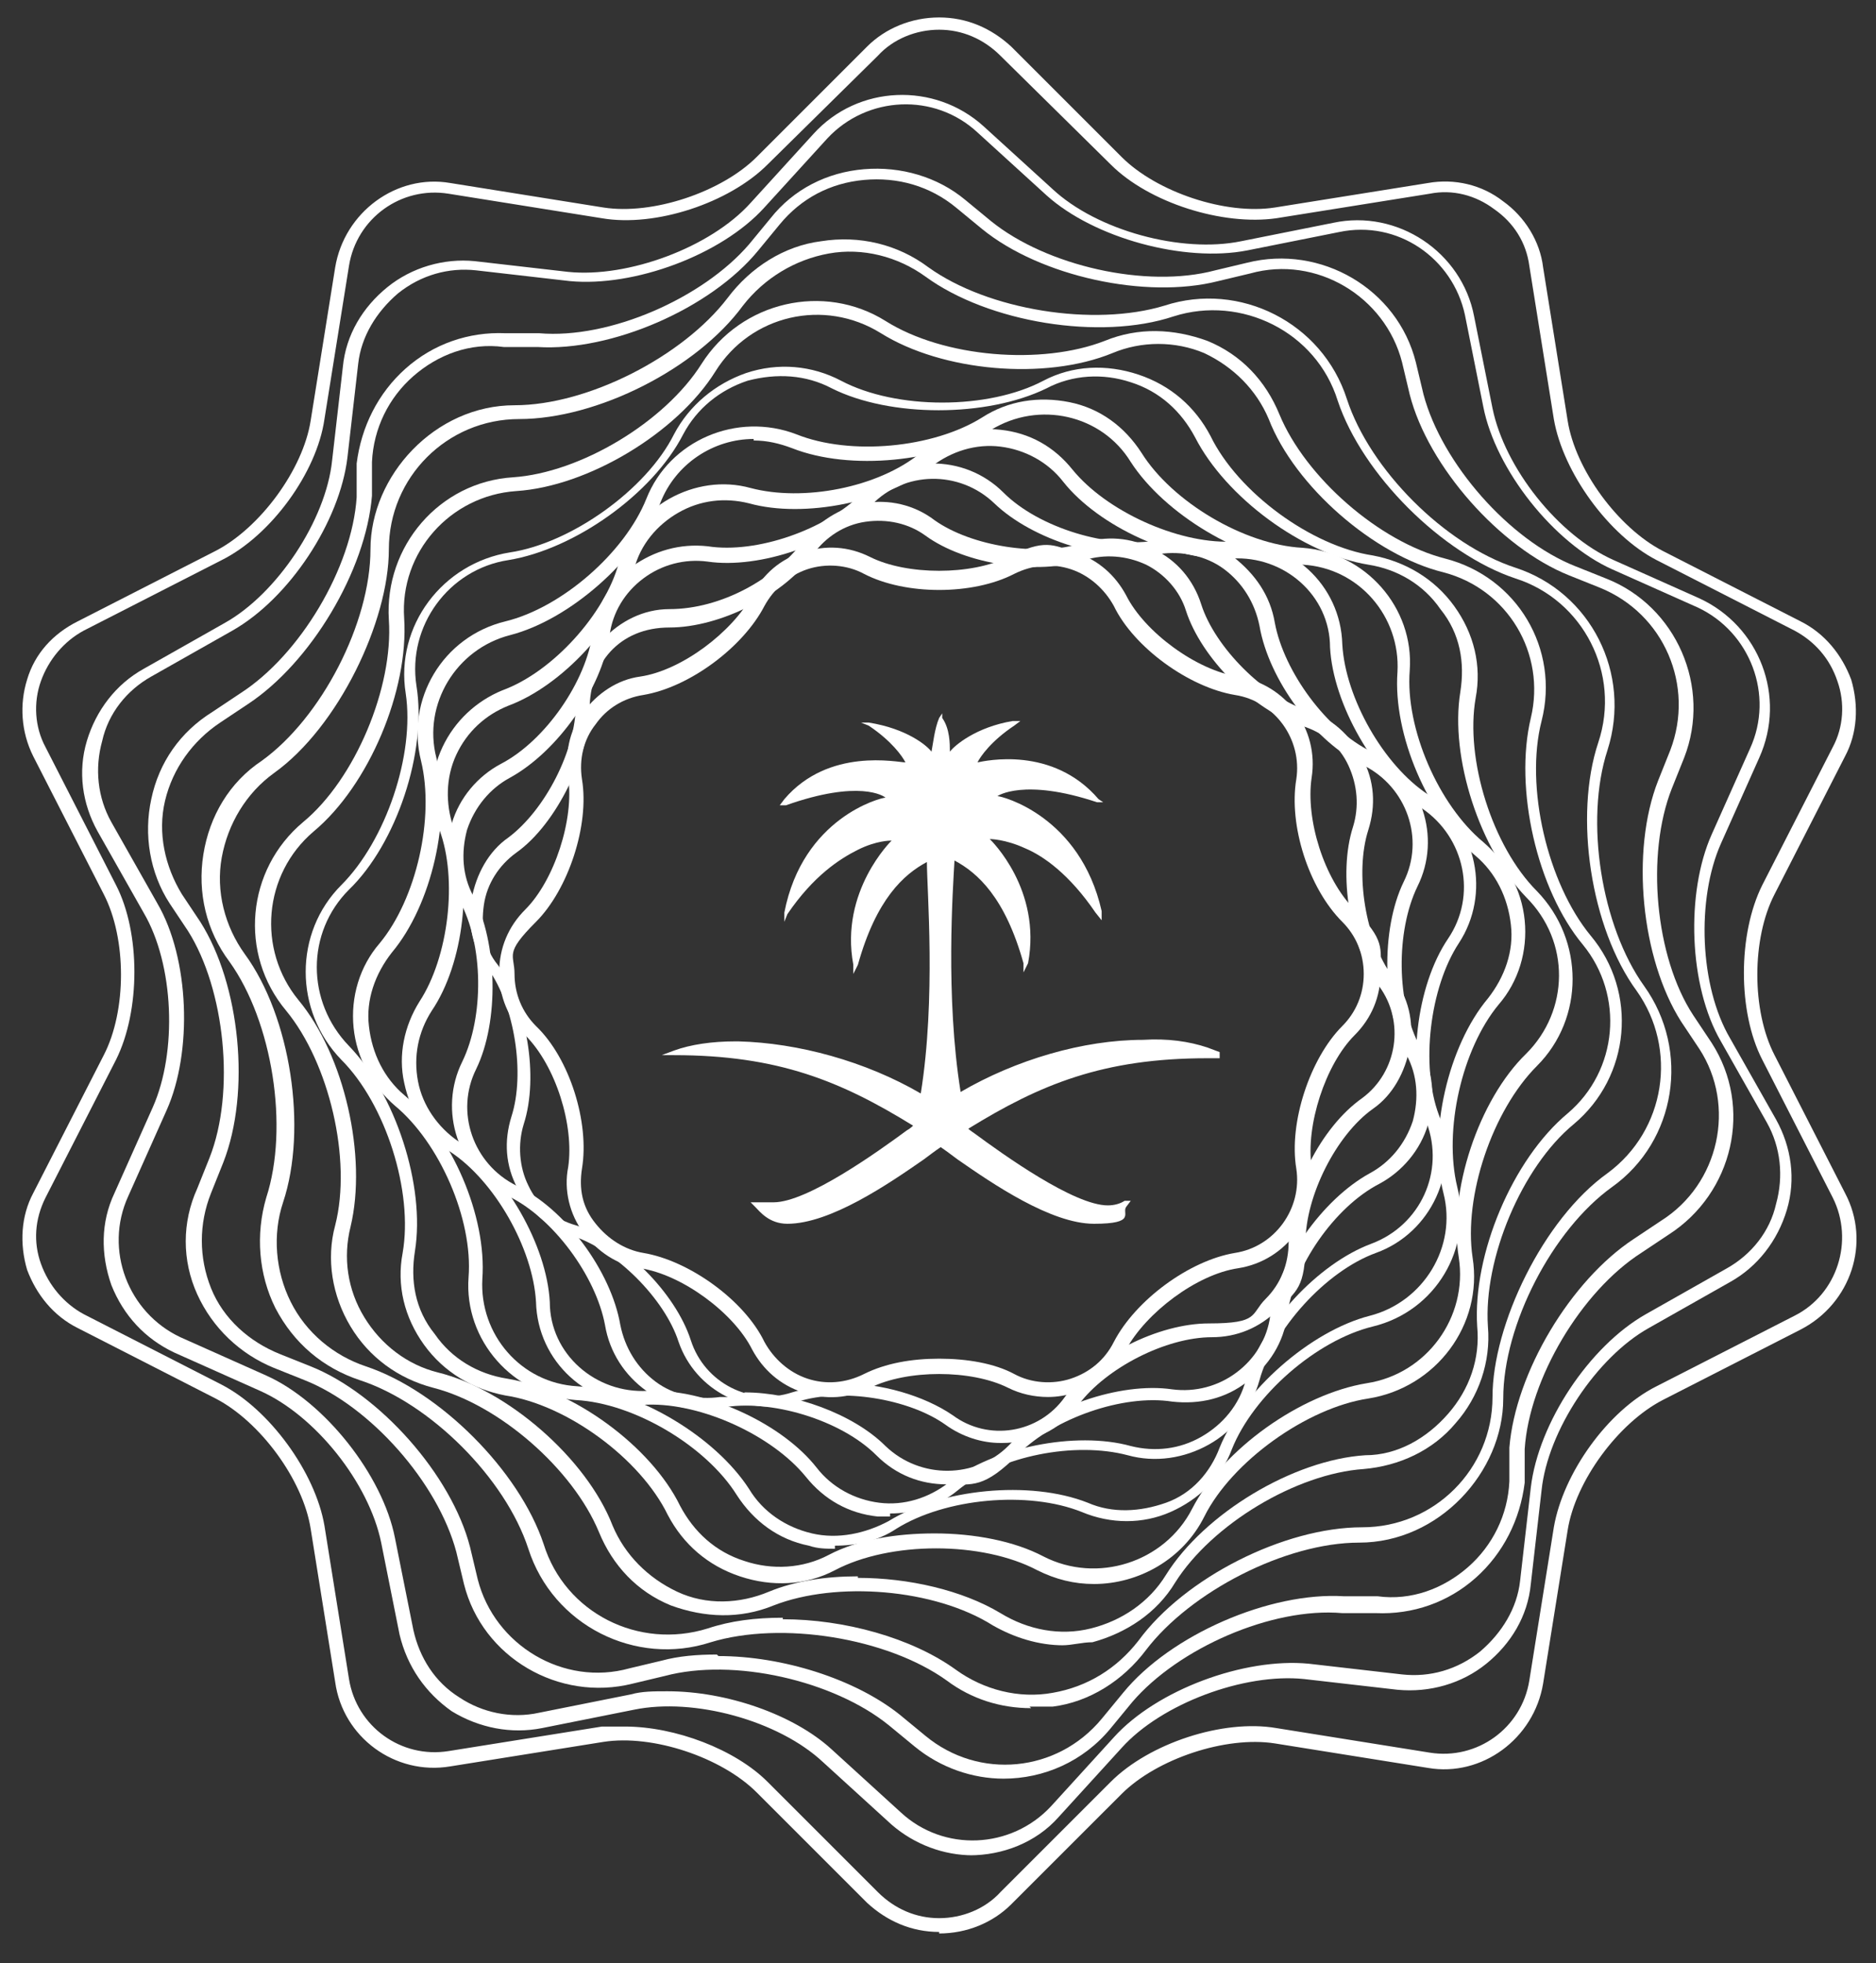
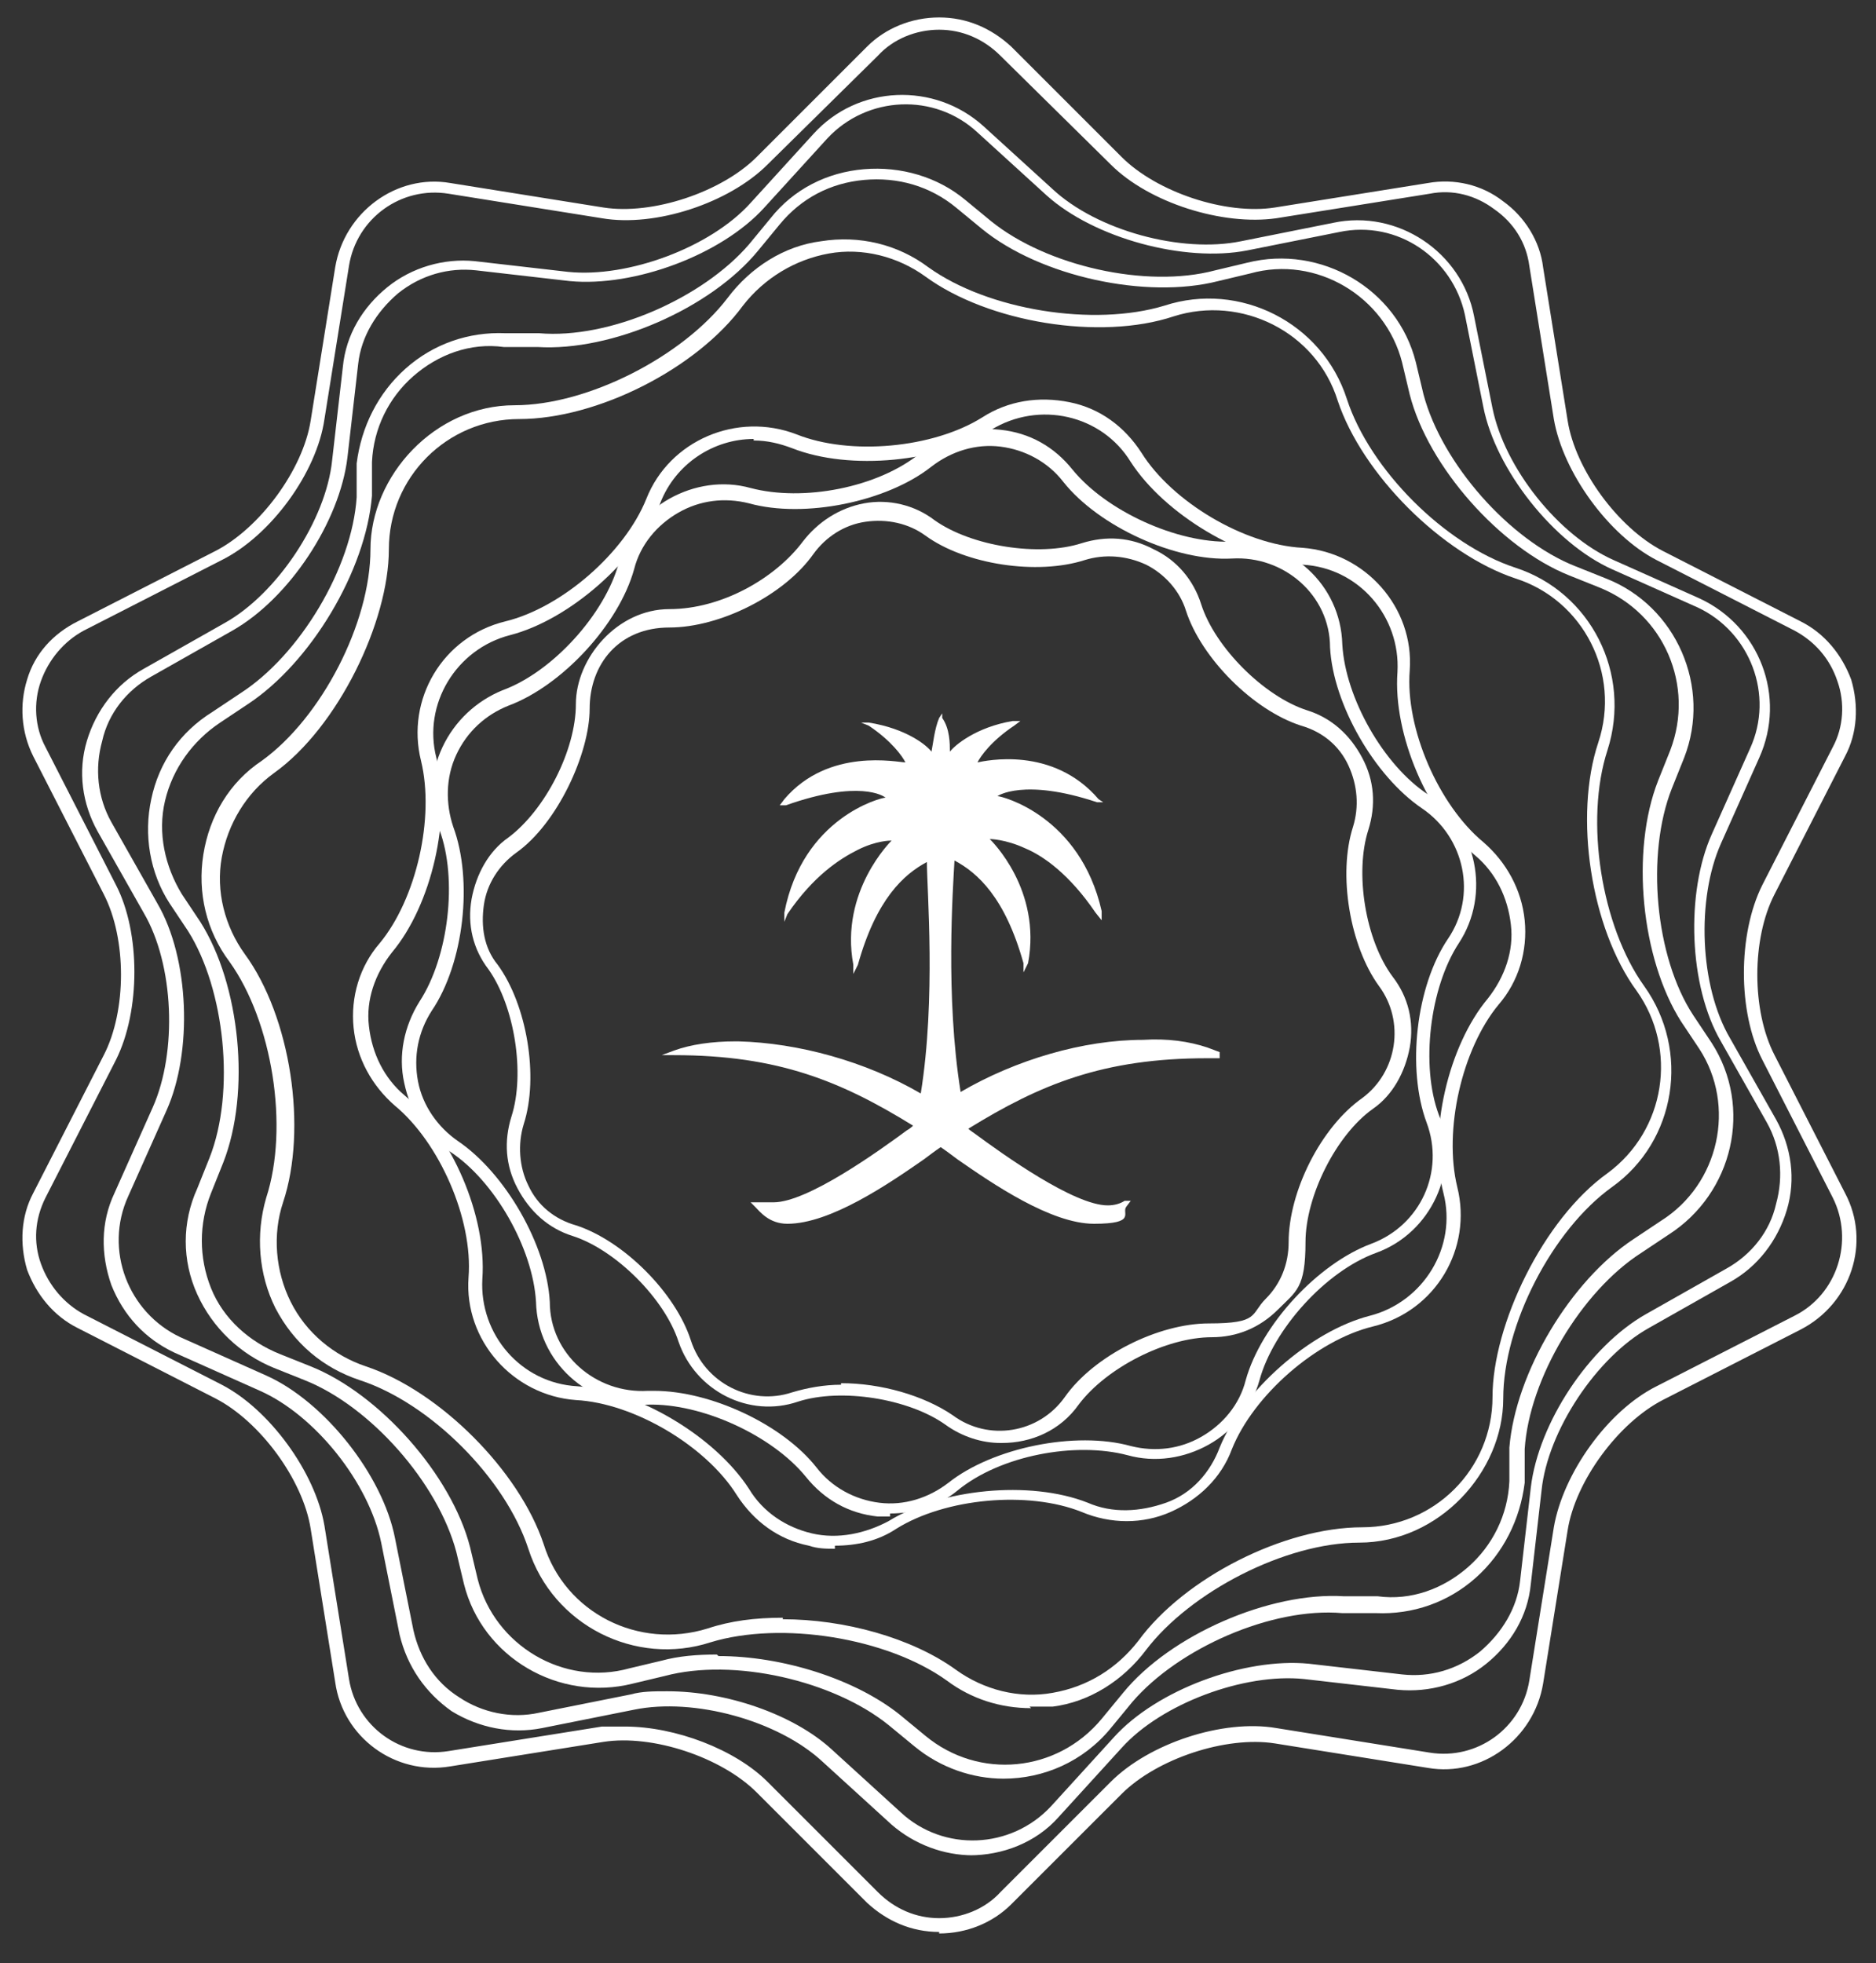
<svg xmlns="http://www.w3.org/2000/svg" width="86" height="90" viewBox="0 0 86 90" fill="none">
  <rect x="0" y="0" width="86" height="90" fill="#333333" stroke="none" />
  <g clip-path="url(#clip0_3024_778)">
    <path d="M28.647 79.151C30.966 79.151 33.707 80.205 35.182 81.681L40.242 86.74C41.015 87.513 41.999 87.935 43.053 87.935C44.107 87.935 45.161 87.513 45.864 86.74L50.923 81.681C52.68 79.924 56.053 78.8 58.512 79.221L65.539 80.346C67.718 80.697 69.755 79.221 70.107 77.043L71.231 70.016C71.653 67.556 73.691 64.675 75.939 63.551L82.263 60.319C84.231 59.335 85.004 56.875 84.02 54.908L80.788 48.584C79.663 46.405 79.663 42.821 80.788 40.573L84.02 34.248C84.512 33.335 84.582 32.211 84.231 31.227C83.88 30.173 83.177 29.4 82.263 28.908L75.939 25.675C73.761 24.551 71.653 21.67 71.231 19.211L70.107 12.184C69.966 11.13 69.404 10.216 68.491 9.584C67.647 8.951 66.593 8.67 65.539 8.881L58.512 10.005C56.053 10.357 52.68 9.302 50.923 7.546L45.864 2.557C45.091 1.784 44.107 1.362 43.053 1.362C41.999 1.362 40.945 1.784 40.242 2.557L35.182 7.546C33.426 9.302 30.053 10.427 27.593 10.005L20.566 8.881C18.388 8.53 16.35 10.005 15.999 12.184L14.874 19.211C14.523 21.67 12.415 24.551 10.166 25.675L3.842 28.908C2.929 29.4 2.226 30.243 1.875 31.227C1.523 32.211 1.593 33.335 2.085 34.248L5.318 40.573C6.442 42.751 6.442 46.335 5.318 48.584L2.085 54.908C1.593 55.892 1.523 56.946 1.875 57.929C2.226 58.913 2.929 59.756 3.842 60.248L10.166 63.481C12.345 64.605 14.453 67.486 14.874 69.946L15.999 76.973C16.35 79.151 18.388 80.627 20.566 80.275L27.593 79.151C27.945 79.151 28.296 79.151 28.647 79.151ZM43.053 88.567C41.788 88.567 40.664 88.075 39.75 87.232L34.691 82.173C33.074 80.556 29.912 79.502 27.664 79.854L20.637 80.978C18.107 81.4 15.718 79.643 15.366 77.113L14.242 70.086C13.891 67.838 11.923 65.167 9.885 64.113L3.561 60.881C2.437 60.319 1.664 59.335 1.242 58.211C0.891 57.016 0.961 55.751 1.523 54.697L4.756 48.373C5.81 46.335 5.81 43.032 4.756 40.994L1.523 34.67C0.961 33.546 0.891 32.281 1.242 31.157C1.593 29.962 2.437 29.048 3.561 28.486L9.885 25.254C11.923 24.2 13.891 21.529 14.242 19.281L15.366 12.254C15.788 9.724 18.177 7.967 20.637 8.389L27.664 9.513C29.912 9.865 33.074 8.811 34.691 7.194L39.75 2.135C40.593 1.292 41.788 0.8 43.053 0.8C44.318 0.8 45.442 1.292 46.355 2.135L51.415 7.194C53.031 8.811 56.193 9.865 58.442 9.513L65.469 8.389C66.663 8.178 67.928 8.459 68.912 9.232C69.896 9.935 70.599 11.059 70.739 12.254L71.864 19.281C72.215 21.529 74.182 24.2 76.22 25.254L82.545 28.486C83.669 29.048 84.442 30.032 84.864 31.157C85.215 32.351 85.145 33.616 84.582 34.67L81.35 40.994C80.296 43.032 80.296 46.335 81.35 48.373L84.582 54.697C85.777 56.946 84.864 59.756 82.545 60.951L76.22 64.183C74.182 65.237 72.215 67.908 71.864 70.156L70.739 77.183C70.318 79.713 67.928 81.47 65.469 81.048L58.442 79.924C56.193 79.573 53.031 80.627 51.415 82.243L46.355 87.302C45.512 88.145 44.318 88.637 43.053 88.637" fill="white" />
    <path d="M30.614 77.534C33.285 77.534 36.377 78.588 38.133 80.205L41.295 83.086C43.263 84.913 46.355 84.772 48.182 82.805L51.063 79.642C53.031 77.464 57.036 75.988 59.987 76.269L64.274 76.761C65.538 76.902 66.803 76.551 67.858 75.707C68.841 74.864 69.544 73.74 69.684 72.475L70.176 68.188C70.528 65.237 72.847 61.724 75.447 60.248L79.171 58.14C80.295 57.507 81.138 56.453 81.42 55.188C81.771 53.924 81.63 52.589 80.998 51.464L78.89 47.74C77.414 45.21 77.274 40.924 78.468 38.253L80.225 34.318C81.349 31.859 80.225 28.978 77.836 27.853L73.901 26.097C71.23 24.902 68.56 21.529 67.998 18.648L67.155 14.432C66.593 11.832 64.063 10.075 61.393 10.637L57.176 11.48C54.295 12.043 50.149 10.918 47.971 8.951L44.809 6.07C42.841 4.243 39.749 4.383 37.922 6.351L35.041 9.513C33.074 11.691 29.068 13.167 26.117 12.886L21.831 12.394C20.566 12.254 19.301 12.605 18.247 13.448C17.263 14.291 16.56 15.416 16.42 16.68L15.928 20.967C15.576 23.918 13.258 27.432 10.658 28.907L6.933 31.016C5.809 31.648 4.966 32.702 4.685 33.967C4.333 35.232 4.474 36.567 5.106 37.691L7.214 41.416C8.69 43.945 8.831 48.232 7.636 50.902L5.879 54.837C4.755 57.297 5.879 60.178 8.268 61.302L12.204 63.059C14.874 64.253 17.544 67.626 18.106 70.507L18.95 74.724C19.231 75.988 19.933 77.113 21.058 77.815C22.112 78.518 23.447 78.799 24.712 78.518L28.928 77.675C29.42 77.534 29.982 77.534 30.544 77.534M44.598 85.053C43.263 85.053 41.928 84.561 40.874 83.648L37.712 80.767C35.674 78.87 31.809 77.815 29.068 78.378L24.852 79.221C23.447 79.502 21.971 79.221 20.706 78.448C19.512 77.605 18.668 76.41 18.317 74.934L17.474 70.718C16.912 67.978 14.452 64.886 11.922 63.761L7.987 62.005C6.652 61.372 5.668 60.318 5.106 58.913C4.614 57.507 4.614 56.032 5.247 54.697L7.004 50.761C8.128 48.232 7.987 44.226 6.582 41.837L4.474 38.113C3.771 36.848 3.56 35.372 3.982 33.967C4.404 32.562 5.317 31.367 6.582 30.664L10.306 28.556C12.695 27.221 14.944 23.848 15.225 21.108L15.717 16.821C15.858 15.345 16.631 14.081 17.755 13.167C18.879 12.254 20.355 11.832 21.76 11.972L26.047 12.464C28.787 12.745 32.582 11.34 34.409 9.302L37.29 6.14C39.328 3.891 42.841 3.751 45.09 5.789L48.252 8.67C50.29 10.567 54.155 11.621 56.895 11.059L61.111 10.216C64.063 9.583 67.014 11.551 67.576 14.502L68.42 18.718C68.982 21.459 71.441 24.551 73.971 25.675L77.906 27.432C80.647 28.697 81.912 31.929 80.647 34.74L78.89 38.675C77.766 41.205 77.906 45.21 79.311 47.599L81.42 51.324C82.122 52.589 82.333 54.064 81.912 55.469C81.49 56.875 80.576 58.069 79.311 58.772L75.587 60.88C73.198 62.215 70.949 65.588 70.668 68.329L70.176 72.615C70.036 74.091 69.263 75.356 68.138 76.269C67.014 77.183 65.538 77.605 64.063 77.464L59.776 76.972C57.036 76.691 53.241 78.097 51.414 80.134L48.533 83.296C47.479 84.491 45.933 85.053 44.458 85.053" fill="white" />
    <path d="M32.933 75.919C35.885 75.919 39.188 76.973 41.225 78.589L42.42 79.573C44.879 81.611 48.463 81.259 50.501 78.8L51.485 77.605C53.663 74.935 58.231 72.968 61.604 73.178H63.15C64.695 73.389 66.171 72.827 67.296 71.843C68.42 70.859 69.123 69.454 69.193 67.908V66.362C69.474 62.919 72.004 58.703 74.885 56.805L76.15 55.962C78.82 54.276 79.593 50.692 77.906 48.092L77.063 46.827C75.236 43.946 74.744 39.027 76.009 35.795L76.571 34.389C77.695 31.438 76.29 28.135 73.339 26.941L71.933 26.378C68.771 25.114 65.469 21.389 64.625 18.087L64.274 16.611C63.501 13.589 60.339 11.692 57.317 12.535L55.842 12.887C52.539 13.73 47.69 12.676 45.02 10.498L43.825 9.514C42.631 8.53 41.155 8.108 39.609 8.249C38.063 8.389 36.728 9.092 35.744 10.287L34.761 11.481C32.582 14.152 28.015 16.119 24.642 15.908H23.096C21.55 15.697 20.074 16.26 18.95 17.243C17.825 18.227 17.123 19.633 17.052 21.178V22.724C16.771 26.168 14.242 30.384 11.361 32.281L10.096 33.124C8.831 33.968 7.917 35.233 7.566 36.708C7.215 38.184 7.566 39.73 8.339 40.995L9.182 42.26C11.009 45.141 11.501 50.059 10.236 53.292L9.674 54.697C9.112 56.103 9.112 57.649 9.674 59.054C10.236 60.459 11.431 61.514 12.836 62.076L14.242 62.638C17.404 63.903 20.706 67.627 21.55 70.93L21.901 72.405C22.674 75.427 25.836 77.324 28.858 76.481L30.333 76.13C31.106 75.919 31.95 75.849 32.863 75.849M46.004 81.54C44.598 81.54 43.123 81.049 41.928 80.065L40.733 79.081C38.204 77.043 33.636 75.989 30.474 76.832L28.998 77.184C25.625 78.027 22.112 75.989 21.269 72.616L20.917 71.141C20.074 67.978 16.982 64.465 13.96 63.27L12.555 62.708C11.009 62.076 9.744 60.881 9.042 59.335C8.339 57.789 8.339 56.032 9.042 54.486L9.604 53.081C10.798 50.059 10.306 45.351 8.62 42.681L7.777 41.416C6.863 40.011 6.582 38.254 6.934 36.638C7.285 34.951 8.269 33.546 9.744 32.633L11.009 31.789C13.75 30.032 16.139 26.027 16.35 22.795V21.249C16.561 19.562 17.334 18.016 18.598 16.892C19.863 15.768 21.479 15.206 23.166 15.276H24.712C27.944 15.557 32.231 13.66 34.339 11.2L35.323 10.006C36.377 8.67 37.923 7.897 39.609 7.757C41.296 7.616 42.982 8.108 44.247 9.162L45.441 10.146C47.971 12.184 52.539 13.238 55.701 12.395L57.177 12.043C60.55 11.2 64.063 13.238 64.906 16.611L65.258 18.087C66.101 21.249 69.193 24.762 72.214 25.957L73.62 26.519C76.852 27.784 78.468 31.508 77.204 34.741L76.641 36.146C75.447 39.168 75.868 43.876 77.625 46.546L78.468 47.811C80.366 50.762 79.452 54.697 76.501 56.595L75.236 57.438C72.496 59.195 70.106 63.2 69.895 66.432V67.978C69.685 69.665 68.912 71.211 67.647 72.335C66.382 73.459 64.766 74.022 63.079 73.951H61.533C58.301 73.67 54.014 75.567 51.906 78.027L50.923 79.222C49.658 80.767 47.831 81.54 46.004 81.54Z" fill="white" />
    <path d="M35.885 74.232C38.696 74.232 41.788 75.076 43.826 76.551C45.091 77.465 46.707 77.886 48.253 77.605C49.869 77.324 51.204 76.481 52.188 75.216C54.296 72.335 58.864 70.016 62.447 70.016C65.75 70.016 68.42 67.346 68.42 64.043C68.42 60.74 70.739 55.892 73.691 53.784C76.361 51.816 76.923 48.092 75.026 45.422C72.918 42.541 72.145 37.411 73.269 34.038C74.323 30.876 72.566 27.503 69.474 26.519C66.101 25.395 62.447 21.741 61.323 18.368C60.339 15.205 56.896 13.519 53.804 14.503C50.431 15.627 45.301 14.784 42.42 12.676C41.156 11.762 39.539 11.341 37.993 11.622C36.447 11.903 35.042 12.746 34.058 14.011C31.95 16.892 27.383 19.211 23.799 19.211C20.496 19.211 17.826 21.881 17.826 25.184C17.826 28.486 15.507 33.335 12.556 35.443C11.291 36.357 10.447 37.762 10.166 39.308C9.885 40.854 10.307 42.47 11.22 43.735C13.329 46.616 14.101 51.746 12.977 55.119C12.485 56.594 12.626 58.281 13.329 59.686C14.031 61.092 15.296 62.146 16.772 62.638C20.145 63.762 23.799 67.416 24.923 70.789C25.907 73.951 29.28 75.638 32.442 74.654C33.496 74.303 34.62 74.162 35.885 74.162M47.269 78.308C45.864 78.308 44.529 77.886 43.404 77.043C40.664 75.076 35.815 74.303 32.583 75.286C29.139 76.411 25.345 74.513 24.22 71C23.166 67.767 19.723 64.324 16.491 63.27C14.804 62.708 13.469 61.584 12.626 59.968C11.853 58.422 11.712 56.594 12.204 54.908C13.258 51.676 12.485 46.827 10.518 44.086C9.464 42.681 9.042 40.924 9.323 39.167C9.604 37.411 10.518 35.865 11.993 34.881C14.734 32.913 16.983 28.557 16.983 25.184C16.983 21.811 19.934 18.578 23.588 18.578C26.961 18.578 31.318 16.33 33.355 13.659C34.41 12.254 35.956 11.27 37.642 11.059C39.399 10.778 41.156 11.2 42.561 12.254C45.301 14.222 50.15 14.995 53.383 14.011C56.826 12.886 60.62 14.784 61.745 18.297C62.799 21.53 66.242 24.973 69.474 26.027C72.918 27.151 74.815 30.876 73.691 34.389C72.636 37.622 73.409 42.47 75.377 45.211C77.485 48.162 76.853 52.308 73.901 54.416C71.161 56.384 68.912 60.74 68.912 64.113C68.912 67.486 65.961 70.719 62.307 70.719C58.934 70.719 54.577 72.967 52.539 75.638C51.485 77.043 49.939 78.027 48.253 78.238C47.901 78.238 47.55 78.238 47.199 78.238" fill="white" />
-     <path d="M39.328 72.335C41.647 72.335 44.107 72.897 45.864 73.951C47.128 74.724 48.604 75.005 50.009 74.653C51.415 74.302 52.68 73.459 53.453 72.194C55.209 69.383 59.285 66.924 62.588 66.713C64.063 66.713 65.399 65.94 66.382 64.816C67.366 63.691 67.858 62.286 67.718 60.81C67.507 57.508 69.334 53.151 71.863 51.043C74.182 49.075 74.463 45.632 72.566 43.313C70.458 40.783 69.404 36.145 70.177 32.913C70.88 29.962 69.123 27.01 66.171 26.237C63.009 25.464 59.355 22.302 58.161 19.21C57.599 17.875 56.545 16.821 55.209 16.189C53.874 15.627 52.328 15.627 50.993 16.189C47.901 17.453 43.193 17.032 40.382 15.275C37.782 13.659 34.41 14.432 32.793 17.032C31.037 19.843 26.961 22.302 23.658 22.513C20.637 22.724 18.318 25.324 18.528 28.345C18.739 31.648 16.912 36.005 14.383 38.113C12.064 40.081 11.783 43.524 13.68 45.843C15.788 48.372 16.842 53.01 16.069 56.243C15.718 57.648 15.928 59.124 16.701 60.389C17.474 61.653 18.669 62.567 20.074 62.918C23.236 63.691 26.891 66.853 28.085 69.945C28.647 71.28 29.701 72.335 31.037 72.967C32.372 73.599 33.918 73.529 35.253 72.967C36.447 72.475 37.853 72.264 39.328 72.264M48.745 75.426C47.62 75.426 46.496 75.075 45.512 74.513C42.842 72.826 38.345 72.475 35.464 73.599C33.918 74.232 32.301 74.162 30.755 73.599C29.209 72.967 28.085 71.772 27.453 70.226C26.258 67.345 22.885 64.394 19.864 63.621C18.247 63.199 16.912 62.216 16.069 60.81C15.226 59.405 14.945 57.718 15.366 56.172C16.139 53.151 15.085 48.724 13.118 46.334C10.939 43.734 11.291 39.87 13.891 37.691C16.28 35.724 18.037 31.508 17.826 28.416C17.615 25.043 20.145 22.091 23.518 21.881C26.61 21.67 30.474 19.351 32.161 16.681C33.988 13.8 37.782 12.956 40.593 14.713C43.264 16.399 47.761 16.751 50.642 15.627C52.188 14.994 53.804 15.064 55.35 15.627C56.896 16.259 58.02 17.453 58.653 19C59.847 21.881 63.22 24.832 66.242 25.605C69.544 26.448 71.512 29.751 70.669 33.053C69.896 36.075 70.95 40.502 72.918 42.891C75.096 45.491 74.745 49.356 72.144 51.535C69.755 53.502 67.999 57.718 68.209 60.81C68.35 62.426 67.788 64.043 66.734 65.237C65.68 66.502 64.134 67.205 62.517 67.345C59.426 67.556 55.561 69.875 53.874 72.545C53.031 73.951 51.626 74.864 50.08 75.286C49.588 75.286 49.166 75.426 48.674 75.426" fill="white" />
-     <path d="M42.842 70.297C44.669 70.297 46.496 70.648 47.831 71.351C50.291 72.616 53.383 71.632 54.647 69.173C56.053 66.432 59.636 63.903 62.658 63.411C65.399 62.989 67.296 60.389 66.874 57.649C66.382 54.627 67.788 50.411 69.966 48.303C71.934 46.335 72.004 43.173 69.966 41.135C67.858 38.957 66.453 34.74 66.945 31.719C67.155 30.384 66.945 29.049 66.031 27.924C65.258 26.8 64.064 26.097 62.728 25.887C59.707 25.395 56.193 22.795 54.788 20.054C54.155 18.86 53.172 17.946 51.837 17.524C50.572 17.103 49.166 17.173 47.972 17.805C45.231 19.141 40.804 19.141 38.134 17.805C36.939 17.173 35.604 17.103 34.269 17.454C33.004 17.876 31.95 18.719 31.318 19.913C29.912 22.654 26.328 25.184 23.307 25.676C20.566 26.097 18.669 28.697 19.091 31.438C19.583 34.459 18.177 38.676 15.999 40.784C14.031 42.751 14.031 45.913 15.999 47.951C18.107 50.13 19.512 54.346 19.02 57.367C18.81 58.703 19.02 60.038 19.934 61.162C20.707 62.286 21.901 62.989 23.237 63.2C26.258 63.692 29.842 66.292 31.177 69.032C31.81 70.227 32.793 71.14 34.129 71.562C35.393 71.984 36.799 71.913 37.993 71.281C39.328 70.578 41.085 70.297 42.842 70.297ZM50.15 72.616C49.236 72.616 48.393 72.405 47.55 71.984C45.02 70.648 40.804 70.648 38.274 71.984C36.939 72.686 35.393 72.757 33.918 72.265C32.442 71.773 31.318 70.789 30.615 69.454C29.35 66.854 25.977 64.394 23.166 63.973C21.691 63.692 20.355 62.919 19.442 61.654C18.529 60.389 18.177 58.913 18.458 57.438C18.95 54.627 17.685 50.622 15.648 48.584C13.469 46.335 13.469 42.751 15.648 40.573C17.685 38.535 19.02 34.6 18.599 31.789C18.107 28.697 20.285 25.816 23.377 25.324C26.188 24.903 29.631 22.443 30.896 19.913C31.599 18.578 32.793 17.595 34.199 17.103C35.674 16.611 37.22 16.751 38.556 17.454C41.085 18.789 45.301 18.789 47.831 17.454C49.166 16.751 50.712 16.681 52.188 17.173C53.664 17.665 54.788 18.649 55.491 19.984C56.755 22.584 60.128 25.043 62.939 25.465C64.415 25.746 65.75 26.519 66.663 27.784C67.577 29.049 67.928 30.524 67.647 32C67.155 34.811 68.42 38.816 70.458 40.854C72.636 43.103 72.636 46.686 70.458 48.865C68.42 50.903 67.085 54.838 67.507 57.649C67.999 60.74 65.82 63.621 62.728 64.113C59.918 64.535 56.474 66.995 55.209 69.524C54.226 71.492 52.188 72.616 50.15 72.616Z" fill="white" />
    <path d="M34.55 20.124C32.723 20.124 30.966 21.248 30.263 23.075C29.209 25.675 26.117 28.416 23.377 29.118C20.917 29.751 19.371 32.28 20.004 34.74C20.706 37.48 19.793 41.486 17.966 43.664C17.193 44.648 16.771 45.843 16.912 47.037C17.052 48.302 17.614 49.426 18.528 50.199C20.706 52.026 22.323 55.751 22.112 58.632C21.971 61.161 23.869 63.41 26.468 63.551C29.279 63.761 32.793 65.87 34.339 68.259C34.971 69.313 36.025 70.016 37.22 70.296C38.414 70.578 39.679 70.296 40.733 69.734C43.123 68.259 47.198 67.837 49.868 68.891C50.993 69.383 52.258 69.313 53.452 68.891C54.647 68.469 55.49 67.486 55.912 66.361C56.966 63.761 60.058 61.021 62.798 60.318C65.258 59.686 66.804 57.156 66.171 54.697C65.468 51.956 66.382 47.951 68.209 45.772C68.982 44.788 69.404 43.594 69.263 42.399C69.123 41.135 68.56 40.01 67.647 39.237C65.468 37.41 63.852 33.686 64.063 30.805C64.204 28.275 62.306 26.026 59.706 25.886C56.895 25.675 53.382 23.567 51.836 21.178C50.501 18.999 47.62 18.367 45.441 19.702C43.052 21.178 38.977 21.599 36.306 20.545C35.744 20.334 35.182 20.194 34.55 20.194M38.274 70.999C37.852 70.999 37.501 70.999 37.079 70.859C35.674 70.578 34.55 69.734 33.777 68.54C32.371 66.291 29.069 64.324 26.398 64.183C23.517 63.972 21.269 61.443 21.479 58.561C21.69 55.891 20.144 52.378 18.106 50.691C17.052 49.778 16.35 48.513 16.209 47.107C16.069 45.702 16.49 44.297 17.404 43.243C19.09 41.205 19.933 37.48 19.301 34.88C18.598 32.07 20.285 29.189 23.166 28.486C25.766 27.853 28.647 25.324 29.631 22.864C30.685 20.194 33.777 18.859 36.517 19.913C38.977 20.897 42.771 20.545 45.02 19.14C46.214 18.367 47.62 18.156 49.025 18.437C50.431 18.718 51.555 19.562 52.328 20.756C53.733 23.005 57.036 24.972 59.706 25.113C62.587 25.324 64.836 27.853 64.625 30.735C64.414 33.405 65.96 36.918 67.998 38.605C69.052 39.518 69.755 40.783 69.895 42.188C70.036 43.594 69.614 44.999 68.701 46.053C67.014 48.091 66.171 51.816 66.804 54.416C67.506 57.226 65.82 60.107 62.939 60.81C60.339 61.443 57.458 63.972 56.474 66.432C55.982 67.767 54.928 68.751 53.663 69.313C52.398 69.875 50.922 69.875 49.587 69.313C47.128 68.329 43.333 68.68 41.085 70.086C40.242 70.648 39.258 70.859 38.274 70.859" fill="white" />
    <path d="M29.983 63.761C32.583 63.761 35.885 65.307 37.431 67.275C38.134 68.188 39.188 68.751 40.312 68.891C41.437 69.032 42.561 68.68 43.474 67.978C45.512 66.361 49.307 65.588 51.837 66.291C52.961 66.572 54.085 66.432 55.069 65.869C56.053 65.307 56.826 64.394 57.107 63.269C57.81 60.74 60.41 57.929 62.869 57.015C65.118 56.172 66.242 53.713 65.399 51.464C64.485 49.005 64.907 45.21 66.382 43.032C67.718 41.064 67.156 38.394 65.188 37.059C63.01 35.583 61.112 32.28 60.972 29.68C60.972 27.291 58.864 25.464 56.474 25.605C53.874 25.745 50.361 24.129 48.745 22.091C48.042 21.178 46.988 20.616 45.864 20.475C44.739 20.334 43.615 20.686 42.702 21.389C40.664 23.005 36.869 23.778 34.339 23.075C33.215 22.794 32.091 22.934 31.107 23.497C30.123 24.059 29.35 24.972 29.069 26.097C28.366 28.626 25.766 31.437 23.307 32.351C22.253 32.772 21.41 33.545 20.918 34.599C20.426 35.653 20.426 36.848 20.777 37.902C21.691 40.361 21.269 44.156 19.794 46.334C19.161 47.318 18.95 48.443 19.161 49.567C19.372 50.691 20.075 51.675 20.988 52.307C23.166 53.783 25.064 57.086 25.204 59.686C25.204 62.075 27.312 63.902 29.701 63.761H29.983ZM40.804 69.523H40.242C38.907 69.383 37.783 68.751 36.939 67.697C35.393 65.799 32.161 64.323 29.701 64.394C26.961 64.534 24.642 62.426 24.572 59.686C24.431 57.226 22.674 54.134 20.637 52.799C19.512 52.096 18.81 50.972 18.529 49.637C18.247 48.372 18.529 47.037 19.231 45.913C20.566 43.875 20.988 40.291 20.145 38.042C19.653 36.778 19.723 35.443 20.285 34.248C20.848 33.053 21.831 32.14 23.026 31.648C25.345 30.805 27.734 28.134 28.366 25.816C28.718 24.551 29.561 23.497 30.685 22.864C31.81 22.232 33.145 22.021 34.41 22.372C36.799 23.005 40.242 22.372 42.21 20.756C43.264 19.913 44.529 19.561 45.864 19.702C47.199 19.843 48.323 20.475 49.166 21.529C50.712 23.426 53.945 24.902 56.404 24.832C59.145 24.691 61.464 26.799 61.534 29.54C61.674 31.999 63.431 35.091 65.469 36.426C67.718 37.902 68.35 40.994 66.874 43.242C65.539 45.28 65.118 48.864 65.961 51.113C66.945 53.642 65.61 56.523 63.08 57.437C60.761 58.28 58.372 60.95 57.739 63.269C57.388 64.534 56.545 65.588 55.42 66.221C54.296 66.853 52.961 67.064 51.696 66.713C49.307 66.08 45.864 66.713 43.896 68.329C43.053 69.032 41.928 69.383 40.804 69.383" fill="white" />
-     <path d="M34.129 63.832C36.377 63.832 39.118 64.816 40.594 66.292C42.21 67.838 44.739 67.767 46.215 66.292C47.902 64.535 51.345 63.34 53.734 63.692C54.788 63.832 55.842 63.551 56.685 62.919C57.529 62.286 58.091 61.373 58.231 60.319C58.583 57.859 60.621 54.978 62.799 53.784C63.712 53.292 64.415 52.449 64.766 51.394C65.048 50.34 64.977 49.286 64.485 48.373C63.361 46.194 63.291 42.611 64.345 40.432C65.329 38.465 64.485 36.075 62.518 35.092C60.269 34.038 58.161 31.157 57.739 28.697C57.529 27.643 56.967 26.73 56.123 26.097C55.28 25.465 54.156 25.254 53.172 25.395C50.712 25.816 47.34 24.762 45.583 23.076C43.967 21.53 41.437 21.6 39.961 23.146C38.275 24.903 34.831 26.097 32.442 25.746C31.388 25.605 30.334 25.886 29.491 26.519C28.648 27.151 28.085 28.065 27.945 29.119C27.594 31.578 25.556 34.459 23.377 35.654C22.464 36.146 21.761 36.989 21.41 38.043C21.129 39.097 21.199 40.151 21.691 41.065C22.815 43.243 22.886 46.827 21.831 49.005C20.848 50.973 21.691 53.362 23.659 54.346C25.907 55.4 28.015 58.281 28.437 60.74C28.648 61.794 29.21 62.708 30.053 63.34C30.896 63.973 32.021 64.184 33.004 64.043C33.356 64.043 33.777 64.043 34.129 64.043M43.404 68.048C42.21 68.048 41.086 67.627 40.172 66.713C38.556 65.097 35.323 64.113 33.075 64.535C31.88 64.746 30.615 64.535 29.631 63.762C28.648 63.059 27.945 62.005 27.734 60.74C27.313 58.492 25.345 55.821 23.307 54.838C20.988 53.713 20.075 50.903 21.199 48.654C22.183 46.616 22.183 43.313 21.058 41.276C20.496 40.221 20.356 38.957 20.707 37.762C21.058 36.567 21.902 35.584 22.956 35.022C24.994 33.967 26.891 31.227 27.172 28.978C27.313 27.784 28.015 26.659 28.999 25.957C29.983 25.254 31.177 24.903 32.442 25.043C34.691 25.395 37.853 24.27 39.469 22.654C41.226 20.827 44.177 20.757 46.004 22.584C47.621 24.2 50.853 25.184 53.102 24.762C54.296 24.551 55.561 24.762 56.545 25.535C57.529 26.308 58.231 27.292 58.442 28.557C58.864 30.805 60.831 33.475 62.869 34.459C65.188 35.584 66.102 38.395 64.977 40.643C63.993 42.681 63.993 45.984 65.118 48.022C65.68 49.075 65.821 50.34 65.469 51.535C65.118 52.73 64.275 53.713 63.221 54.276C61.183 55.33 59.285 58.07 59.004 60.319C58.864 61.513 58.161 62.638 57.177 63.34C56.194 64.113 54.999 64.394 53.734 64.254C51.486 63.903 48.323 65.027 46.707 66.643C45.091 68.259 44.599 68.048 43.404 68.048Z" fill="white" />
    <path d="M38.555 63.41C40.382 63.41 42.35 63.972 43.685 64.886C45.301 66.081 47.62 65.729 48.815 64.043C50.15 62.145 53.101 60.67 55.42 60.67C57.739 60.67 57.317 60.248 58.02 59.545C58.723 58.843 59.074 57.929 59.074 56.946C59.074 54.627 60.55 51.675 62.447 50.34C64.063 49.145 64.415 46.827 63.22 45.21C61.885 43.383 61.323 40.081 62.026 37.902C62.307 36.989 62.236 36.005 61.815 35.092C61.393 34.178 60.62 33.545 59.636 33.264C57.458 32.562 55.069 30.173 54.366 27.994C54.085 27.081 53.382 26.308 52.539 25.886C51.626 25.465 50.642 25.394 49.728 25.675C47.55 26.378 44.247 25.886 42.42 24.551C41.647 23.989 40.663 23.778 39.68 23.919C38.696 24.059 37.853 24.621 37.291 25.394C35.955 27.291 33.004 28.767 30.685 28.767C28.366 28.767 27.031 30.454 27.031 32.492C27.031 34.529 25.555 37.762 23.658 39.097C22.885 39.659 22.323 40.502 22.182 41.486C22.042 42.47 22.182 43.454 22.815 44.227C24.15 46.054 24.712 49.356 24.009 51.535C23.728 52.448 23.799 53.502 24.22 54.346C24.642 55.259 25.415 55.891 26.399 56.172C28.577 56.875 30.966 59.264 31.669 61.443C32.301 63.41 34.409 64.464 36.307 63.832C37.009 63.621 37.782 63.481 38.555 63.481M45.863 66.151C45.02 66.151 44.107 65.87 43.334 65.308C41.647 64.113 38.555 63.621 36.588 64.254C34.339 65.026 31.88 63.762 31.107 61.513C30.474 59.545 28.226 57.297 26.258 56.664C25.134 56.313 24.291 55.54 23.728 54.486C23.166 53.432 23.096 52.308 23.447 51.183C24.08 49.216 23.588 46.124 22.393 44.437C21.691 43.524 21.409 42.4 21.62 41.205C21.831 40.081 22.393 39.027 23.307 38.394C24.993 37.129 26.399 34.389 26.399 32.281C26.399 30.173 28.296 27.924 30.685 27.924C33.074 27.924 35.534 26.518 36.799 24.832C37.501 23.919 38.485 23.286 39.609 23.075C40.734 22.864 41.928 23.146 42.842 23.848C44.528 25.043 47.62 25.535 49.588 24.902C50.712 24.551 51.836 24.621 52.89 25.183C53.944 25.675 54.717 26.589 55.069 27.713C55.701 29.681 57.95 31.929 59.917 32.562C61.042 32.913 61.885 33.686 62.447 34.74C63.009 35.794 63.08 36.919 62.728 38.043C62.096 40.01 62.588 43.102 63.852 44.789C64.555 45.702 64.836 46.827 64.626 48.021C64.415 49.145 63.852 50.2 62.939 50.832C61.252 52.027 59.847 54.837 59.847 56.946C59.847 59.054 59.425 59.194 58.582 60.037C57.739 60.881 56.685 61.302 55.561 61.302C53.453 61.302 50.712 62.708 49.447 64.394C48.604 65.589 47.269 66.151 45.934 66.151" fill="white" />
-     <path d="M43.052 62.286C44.317 62.286 45.582 62.497 46.495 62.989C47.269 63.411 48.252 63.481 49.096 63.2C49.939 62.919 50.641 62.357 51.063 61.514C52.047 59.616 54.506 57.789 56.614 57.438C58.441 57.157 59.706 55.4 59.425 53.573C59.074 51.465 60.058 48.514 61.533 47.038C62.166 46.405 62.517 45.562 62.517 44.649C62.517 43.735 62.166 42.892 61.533 42.26C59.987 40.714 59.074 37.833 59.425 35.724C59.706 33.897 58.441 32.141 56.614 31.86C54.506 31.508 51.977 29.681 51.063 27.784C50.641 27.011 49.939 26.378 49.096 26.097C48.252 25.816 47.339 25.887 46.495 26.308C44.598 27.292 41.506 27.292 39.609 26.308C38.836 25.887 37.852 25.816 37.009 26.097C36.166 26.378 35.463 27.011 35.041 27.784C34.058 29.681 31.598 31.508 29.49 31.86C28.577 32 27.804 32.492 27.312 33.195C26.75 33.897 26.539 34.811 26.679 35.724C27.031 37.833 26.047 40.784 24.571 42.26C23.096 43.735 23.587 43.735 23.587 44.649C23.587 45.562 23.939 46.405 24.571 47.038C26.117 48.514 27.031 51.465 26.679 53.573C26.539 54.486 26.679 55.33 27.312 56.103C27.874 56.805 28.647 57.297 29.49 57.438C31.598 57.789 34.128 59.616 35.041 61.514C35.463 62.286 36.166 62.919 37.009 63.2C37.852 63.481 38.766 63.411 39.609 62.989C40.593 62.497 41.787 62.286 43.052 62.286ZM48.041 64.043C47.409 64.043 46.777 63.903 46.214 63.622C44.528 62.778 41.577 62.778 39.89 63.622C38.906 64.114 37.852 64.184 36.798 63.832C35.744 63.481 34.971 62.778 34.479 61.865C33.636 60.178 31.247 58.422 29.35 58.141C28.296 58 27.382 57.367 26.75 56.524C26.117 55.681 25.836 54.557 26.047 53.503C26.328 51.605 25.485 48.865 24.079 47.459C23.306 46.687 22.885 45.703 22.885 44.578C22.885 43.454 23.306 42.47 24.079 41.697C25.415 40.362 26.328 37.551 26.047 35.654C25.906 34.6 26.047 33.546 26.75 32.633C27.382 31.789 28.296 31.157 29.35 31.016C31.247 30.735 33.566 28.978 34.479 27.292C34.971 26.308 35.815 25.605 36.798 25.324C37.852 24.973 38.906 25.043 39.89 25.535C41.577 26.378 44.528 26.378 46.214 25.535C47.901 24.692 48.252 24.973 49.306 25.324C50.36 25.676 51.133 26.378 51.625 27.292C52.468 28.978 54.858 30.735 56.755 31.016C58.933 31.368 60.479 33.406 60.128 35.654C59.847 37.551 60.69 40.292 62.096 41.697C63.501 43.103 63.29 43.454 63.29 44.578C63.29 45.703 62.868 46.687 62.096 47.459C60.76 48.795 59.847 51.605 60.128 53.503C60.479 55.681 59.004 57.789 56.755 58.141C54.858 58.422 52.539 60.178 51.625 61.865C51.133 62.849 50.29 63.551 49.306 63.832C48.885 63.973 48.463 64.043 48.041 64.043Z" fill="white" />
    <path d="M55.912 48.232L55.35 48.021C54.507 47.74 53.523 47.599 52.399 47.67C49.658 47.67 46.566 48.583 44.037 50.059C43.334 45.702 43.685 40.713 43.756 39.448C44.81 40.01 46.075 41.135 46.918 44.156V44.578L47.129 44.156C47.761 40.783 45.442 38.535 45.372 38.464C45.372 38.464 46.075 38.464 46.988 38.886C47.831 39.237 49.026 40.081 50.22 41.837L50.502 42.189V41.767C49.518 37.41 45.934 36.497 45.723 36.497C45.723 36.497 46.918 35.654 50.291 36.778H50.572L50.361 36.637C48.253 34.178 45.161 34.88 44.81 34.951C44.95 34.67 45.442 33.967 46.496 33.264L46.777 33.053H46.426C44.739 33.335 43.756 34.178 43.545 34.459C43.545 34.108 43.545 33.405 43.193 32.913V32.702L43.053 32.913C42.842 33.405 42.772 34.108 42.702 34.459C42.491 34.178 41.577 33.405 39.82 33.124H39.469L39.82 33.264C40.874 33.967 41.366 34.67 41.507 34.951C41.156 34.951 37.993 34.248 35.956 36.637L35.745 36.918H36.026C39.399 35.724 40.523 36.497 40.593 36.567C40.383 36.567 36.799 37.48 35.956 41.837V42.259L36.096 41.907C37.291 40.151 38.485 39.378 39.329 38.956C40.172 38.535 40.804 38.535 40.874 38.535C40.874 38.535 38.485 40.853 39.118 44.226V44.648L39.329 44.226C40.172 41.205 41.437 40.081 42.491 39.518C42.491 40.783 42.912 45.772 42.21 50.129C39.68 48.654 36.588 47.81 33.847 47.74H33.707C32.653 47.74 31.669 47.88 30.896 48.162L30.334 48.372H30.896C35.675 48.372 38.556 49.567 41.858 51.605C41.858 51.605 41.718 51.745 41.577 51.816C40.242 52.799 37.01 55.118 35.464 55.118C33.918 55.118 34.901 55.118 34.691 55.118H34.41L34.62 55.329C34.831 55.54 35.253 56.102 36.096 56.102C38.064 56.102 40.734 54.275 42.35 53.151C42.631 52.94 42.912 52.729 43.123 52.589C43.334 52.729 43.615 52.94 43.896 53.151C45.512 54.275 48.183 56.102 50.15 56.102C52.118 56.102 51.415 55.61 51.626 55.329L51.837 55.048H51.556C51.345 55.189 51.064 55.259 50.783 55.259C49.237 55.259 46.004 52.94 44.669 51.956C44.669 51.956 44.458 51.816 44.388 51.745C47.691 49.708 50.572 48.513 55.35 48.513H55.912V48.302V48.232Z" fill="white" />
  </g>
  <defs>
    <clipPath id="clip0_3024_778">
      <rect width="85.027" height="88.54" fill="white" transform="translate(0.75 0.729)" />
    </clipPath>
  </defs>
</svg>